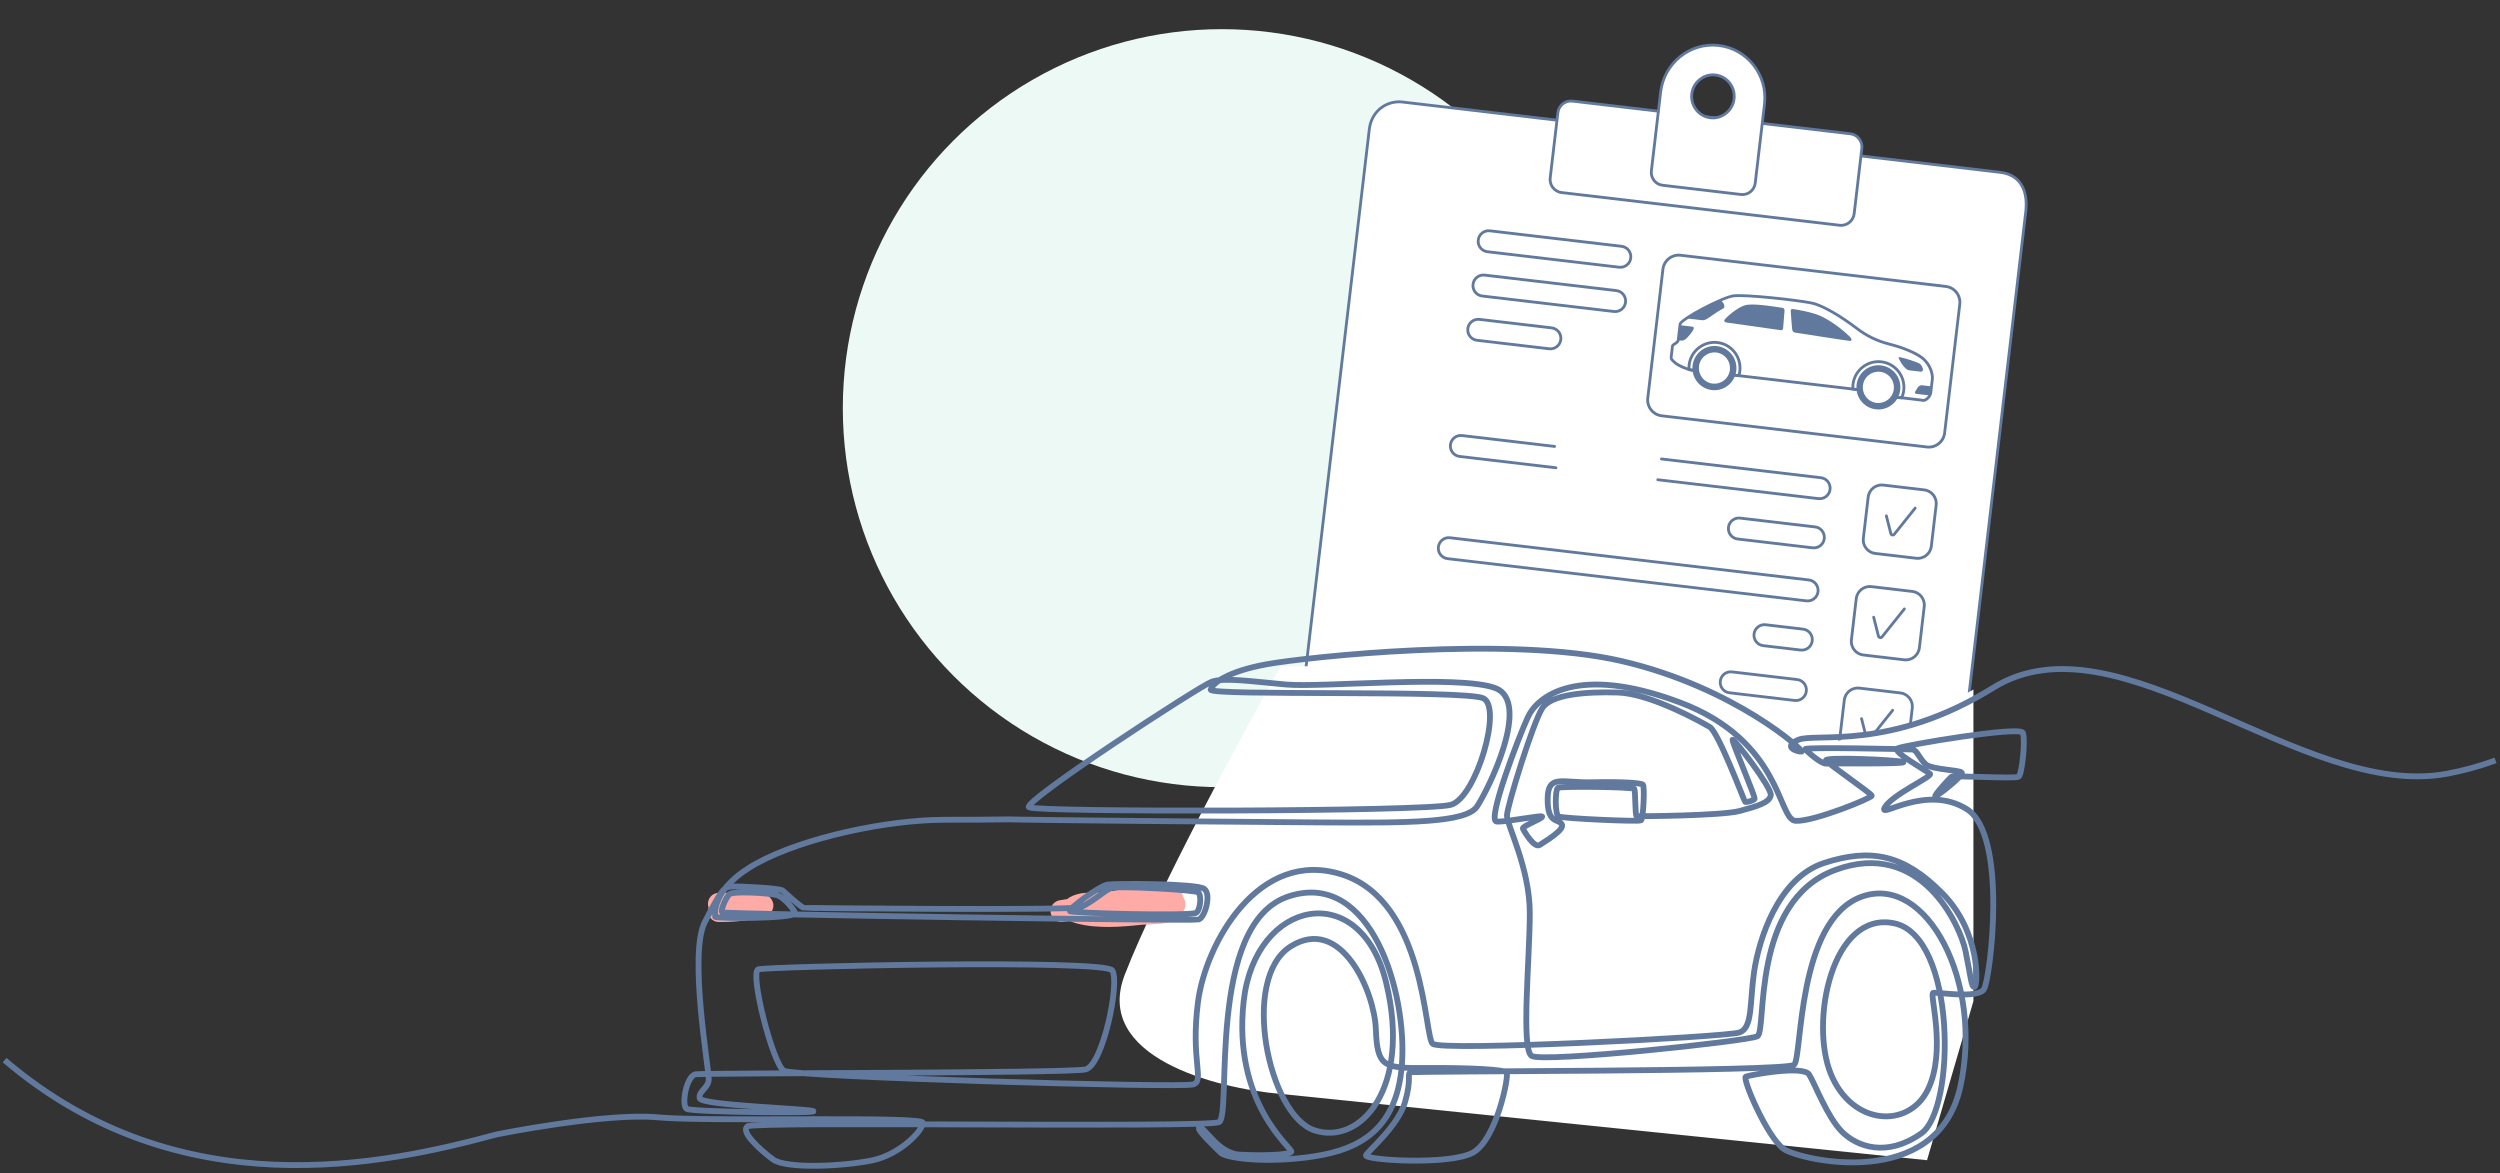
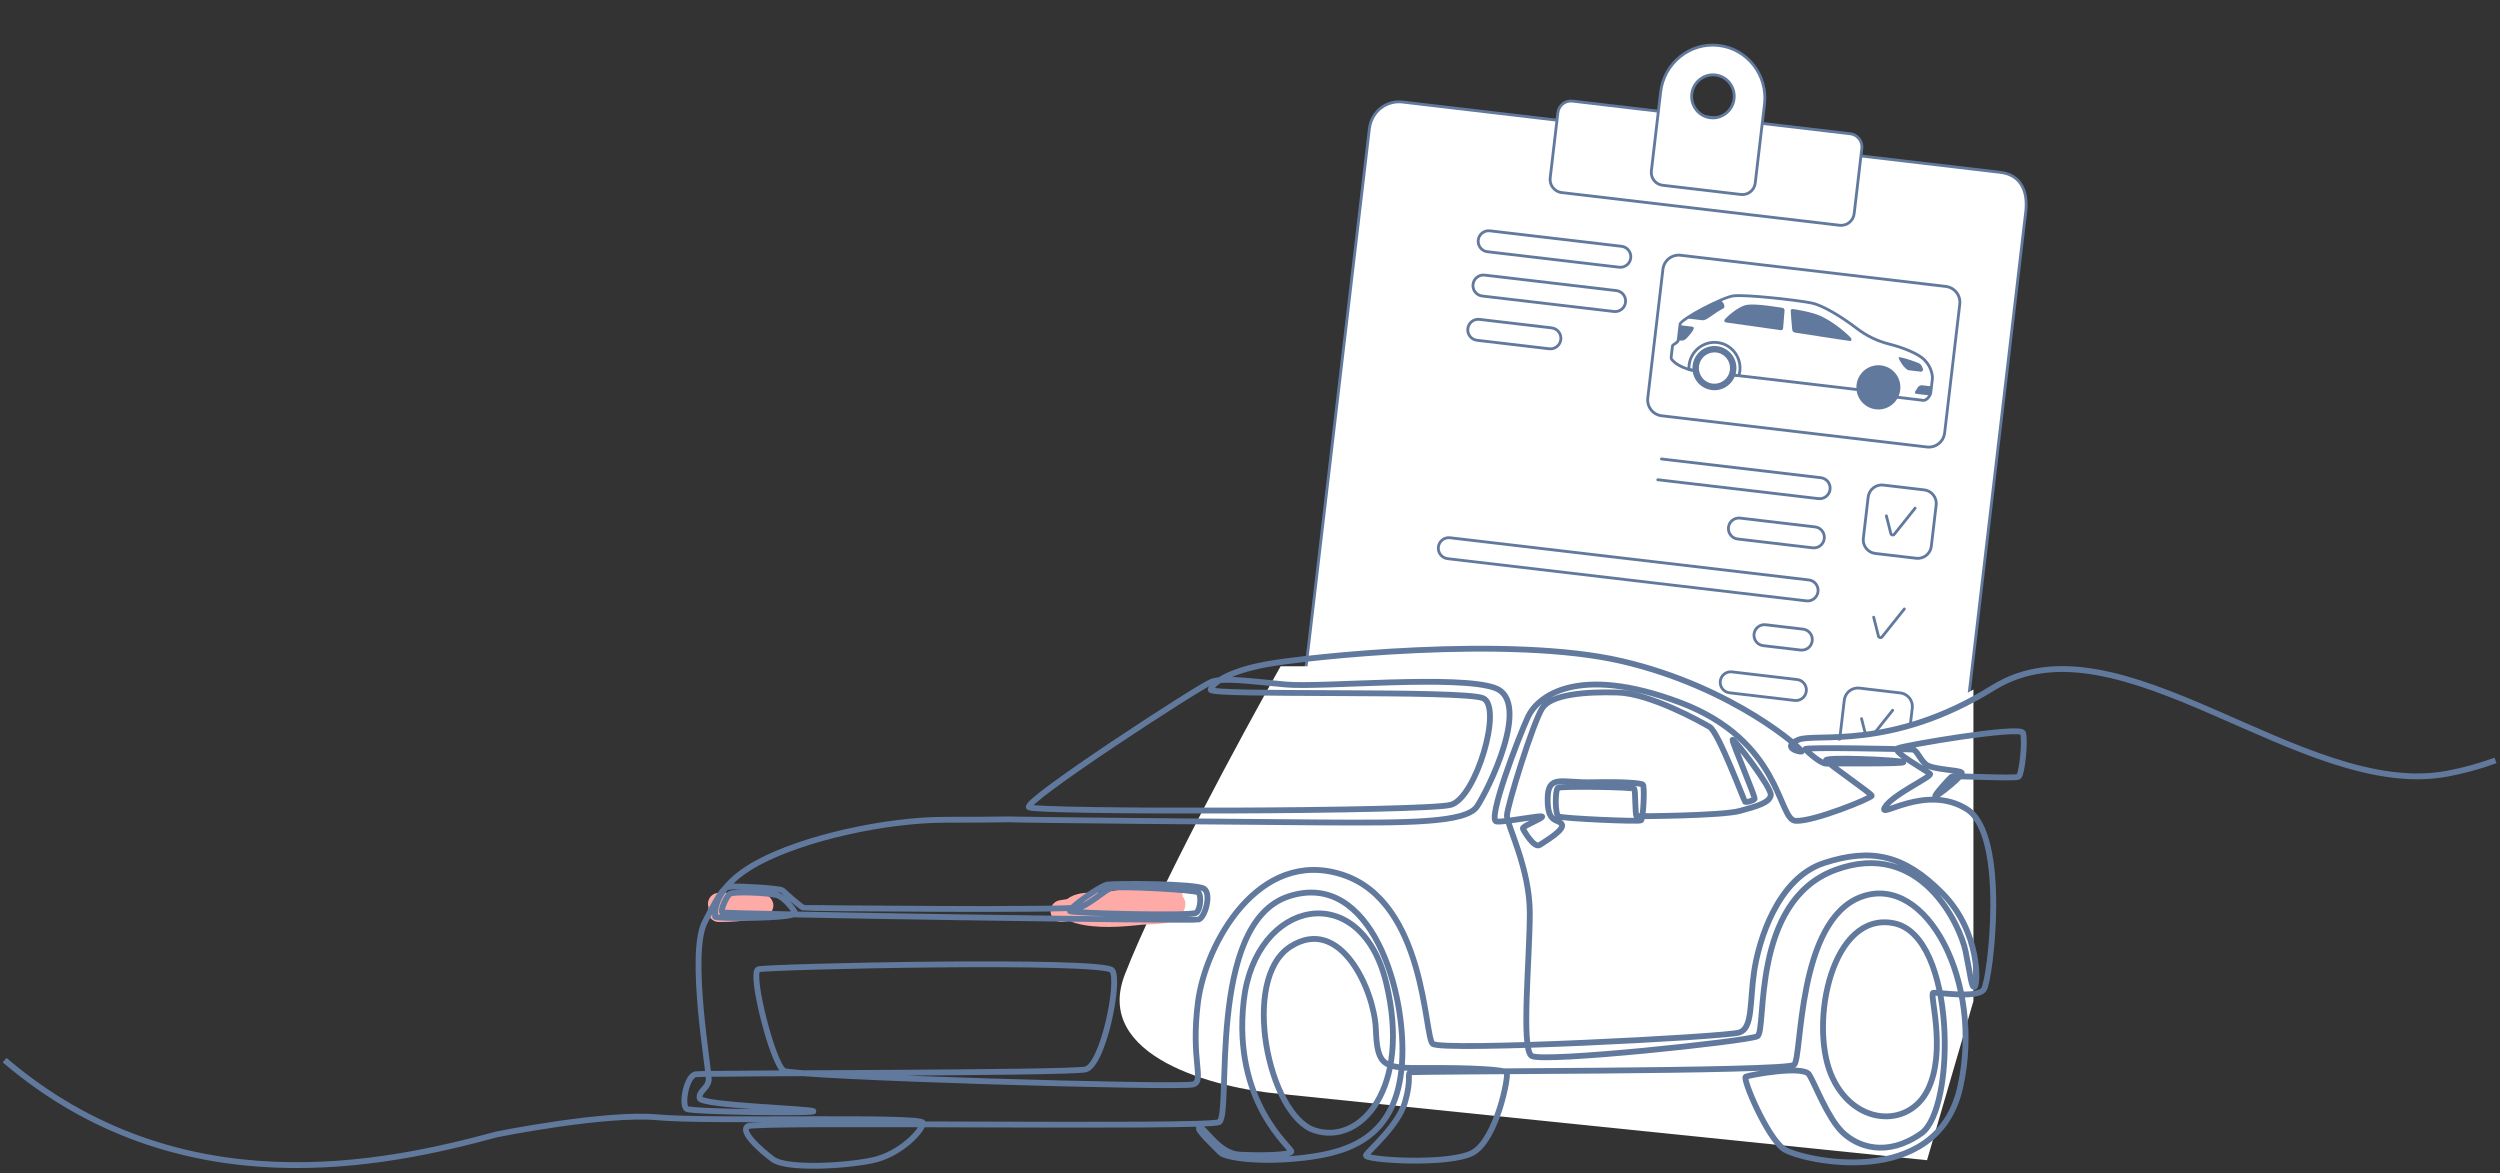
<svg xmlns="http://www.w3.org/2000/svg" width="343" height="161" viewBox="0 0 343 161" fill="none">
  <rect x="0" y="0" width="343" height="161" fill="#333333" stroke="none" />
-   <circle cx="167.633" cy="56" r="52" fill="#EDF9F5" />
  <g clip-path="url(#clip0_10289_43518)">
    <path d="M177.942 137.333L259.932 146.976C262.187 147.242 264.231 145.625 264.496 143.366L277.95 28.932C278.251 25.86 276.982 23.944 274.436 23.645L192.445 14.002C191.516 13.892 190.613 14.102 189.853 14.551C188.735 15.212 188.028 16.395 187.877 17.682L174.339 132.764C174.073 135.023 175.686 137.069 177.941 137.334L177.942 137.333Z" fill="white" />
    <path d="M259.907 147.169L177.917 137.526C176.774 137.392 175.753 136.82 175.04 135.916C174.328 135.012 174.01 133.884 174.144 132.739L187.682 17.657C187.844 16.277 188.619 15.052 189.753 14.38C190.578 13.893 191.516 13.694 192.466 13.806L274.457 23.449C277.111 23.761 278.453 25.765 278.141 28.949L264.687 143.387C264.552 144.532 263.981 145.555 263.078 146.27C262.175 146.984 261.049 147.303 259.907 147.169L259.907 147.169ZM192.42 14.195C191.555 14.093 190.702 14.274 189.95 14.719C188.92 15.328 188.216 16.444 188.068 17.704L174.53 132.785C174.408 133.826 174.697 134.851 175.345 135.674C175.994 136.496 176.923 137.016 177.962 137.138L259.952 146.781C260.992 146.903 262.016 146.613 262.838 145.964C263.659 145.314 264.178 144.384 264.3 143.344L277.754 28.909C278.046 25.929 276.859 24.127 274.411 23.839L192.42 14.196L192.42 14.195Z" fill="#62799E" />
    <path d="M253.873 18.357L215.737 13.872C214.752 13.756 213.859 14.466 213.742 15.457L212.688 24.418C212.572 25.409 213.276 26.306 214.261 26.422L252.396 30.907C253.382 31.023 254.275 30.314 254.392 29.323L255.446 20.361C255.562 19.37 254.858 18.473 253.873 18.357Z" fill="white" />
    <path d="M252.373 31.102L214.237 26.616C213.147 26.488 212.364 25.491 212.493 24.394L213.547 15.433C213.676 14.336 214.669 13.548 215.759 13.676L253.894 18.161C254.985 18.289 255.767 19.286 255.638 20.383L254.584 29.345C254.455 30.442 253.463 31.23 252.372 31.102L252.373 31.102ZM215.714 14.065C214.836 13.962 214.038 14.597 213.934 15.478L212.88 24.44C212.777 25.323 213.406 26.124 214.283 26.227L252.418 30.712C253.295 30.815 254.093 30.181 254.197 29.299L255.251 20.338C255.355 19.455 254.725 18.654 253.848 18.55L215.714 14.065Z" fill="#62799E" />
    <path d="M235.816 6.236C231.872 5.773 228.311 8.633 227.842 12.622L226.568 23.45C226.454 24.423 227.14 25.304 228.103 25.417L238.868 26.683C239.83 26.796 240.702 26.099 240.817 25.126L242.09 14.298C242.559 10.309 239.759 6.7 235.816 6.236ZM235.05 16.178C233.124 16.197 231.718 14.395 232.183 12.503C232.5 11.214 233.669 10.281 234.981 10.268C236.906 10.25 238.312 12.051 237.848 13.943C237.531 15.232 236.363 16.165 235.05 16.178Z" fill="white" />
    <path d="M238.844 26.878L228.079 25.612C227.012 25.486 226.247 24.507 226.374 23.428L227.647 12.6C228.128 8.509 231.802 5.568 235.838 6.042C239.873 6.517 242.764 10.231 242.283 14.321L241.01 25.149C240.883 26.227 239.912 27.003 238.845 26.877L238.844 26.878ZM235.792 6.431C231.97 5.981 228.49 8.77 228.034 12.645L226.761 23.473C226.659 24.337 227.271 25.122 228.125 25.223L238.89 26.489C239.744 26.589 240.521 25.968 240.623 25.103L241.896 14.276C242.352 10.399 239.613 6.88 235.792 6.431ZM234.648 16.352C233.83 16.256 233.09 15.844 232.573 15.186C231.967 14.416 231.756 13.421 231.994 12.456C232.33 11.088 233.585 10.085 234.978 10.072C235.952 10.062 236.855 10.495 237.455 11.258C238.061 12.028 238.272 13.024 238.035 13.989C237.699 15.357 236.444 16.359 235.051 16.374C234.915 16.375 234.781 16.368 234.648 16.352ZM235.335 10.483C235.219 10.469 235.101 10.463 234.982 10.464C233.763 10.476 232.666 11.353 232.372 12.55C232.164 13.397 232.349 14.27 232.879 14.945C233.404 15.613 234.195 15.992 235.048 15.983C236.266 15.971 237.363 15.093 237.657 13.897C237.865 13.05 237.681 12.177 237.15 11.503C236.698 10.928 236.05 10.567 235.334 10.483L235.335 10.483Z" fill="#62799E" />
  </g>
  <path d="M264.896 53.899C264.855 54.244 264.38 55.002 263.771 54.931L259.242 54.398C258.633 54.326 258.074 53.834 257.218 53.733L232.15 50.785C231.608 50.721 230.354 50.224 229.828 49.775C229.303 49.325 229.257 49.222 229.286 48.974L229.464 47.462C229.491 47.233 230.204 47.064 230.252 46.663L230.513 44.443C230.58 43.869 236.15 40.799 237.833 40.59C239.517 40.38 246.695 41.186 248.596 41.584C250.497 41.982 254.386 44.515 256.765 46.755C259.563 47.084 262.485 48.145 263.705 49.094C264.924 50.043 265.184 51.451 265.116 52.025L264.895 53.901L264.896 53.899Z" fill="white" />
  <path d="M238.549 51.736L232.13 50.981C232.008 50.967 231.853 50.932 231.67 50.879C231.591 50.856 231.534 50.785 231.529 50.702C231.519 50.488 231.525 50.274 231.55 50.066C231.789 48.027 233.633 46.563 235.66 46.801C237.686 47.04 239.14 48.892 238.9 50.93C238.874 51.154 238.826 51.379 238.758 51.599C238.73 51.689 238.642 51.747 238.549 51.736ZM231.914 50.54C232.016 50.567 232.106 50.584 232.176 50.592L238.431 51.328C238.468 51.181 238.496 51.032 238.514 50.885C238.728 49.06 237.427 47.403 235.614 47.19C233.8 46.977 232.15 48.287 231.936 50.111C231.919 50.252 231.912 50.395 231.914 50.54Z" fill="#62799E" />
-   <path d="M260.885 54.791L259.222 54.595C258.913 54.559 258.628 54.431 258.326 54.295C257.985 54.141 257.631 53.982 257.196 53.931L254.192 53.577C254.099 53.566 254.027 53.49 254.021 53.396C254.006 53.166 254.012 52.936 254.038 52.712C254.278 50.673 256.121 49.209 258.148 49.448C260.175 49.686 261.628 51.538 261.388 53.577C261.343 53.958 261.241 54.328 261.084 54.677C261.049 54.755 260.968 54.801 260.884 54.791L260.885 54.791ZM254.403 53.208L257.242 53.542C257.736 53.6 258.134 53.779 258.486 53.938C258.771 54.066 259.018 54.178 259.266 54.207L260.785 54.385C260.895 54.112 260.967 53.825 261.002 53.531C261.217 51.707 259.916 50.05 258.102 49.836C256.288 49.623 254.639 50.933 254.424 52.757C254.407 52.905 254.4 53.056 254.402 53.208L254.403 53.208Z" fill="#62799E" />
  <path d="M263.209 49.805C263.397 49.881 263.552 50.02 263.65 50.197C263.726 50.334 263.802 50.491 263.823 50.591C263.866 50.8 263.773 51.022 263.497 50.989L261.88 50.799C261.623 50.769 261.193 50.321 260.964 49.974C260.735 49.627 260.396 49.062 260.519 49.009C260.633 48.96 261.906 49.275 263.21 49.805L263.209 49.805Z" fill="#62799E" />
  <path d="M263.135 53.141C263.252 52.962 263.502 52.834 263.691 52.856L265.003 53.011L264.899 53.901C264.887 53.996 264.843 54.122 264.771 54.255L262.915 54.036C262.726 54.014 262.668 53.851 262.786 53.672L263.135 53.141Z" fill="#62799E" />
  <path d="M253.865 46.268C254.016 46.418 254.16 46.798 253.806 46.776C253.451 46.754 246.633 45.68 246.31 45.637C245.987 45.594 245.915 45.392 245.884 45.164C245.852 44.937 245.689 42.882 245.69 42.707C245.691 42.532 245.71 42.37 246.005 42.404C246.3 42.439 248.564 42.792 249.79 43.354C251.017 43.915 252.604 45.014 253.865 46.268L253.865 46.268Z" fill="#62799E" />
  <path d="M244.84 42.627C244.84 42.627 244.658 44.915 244.644 45.029C244.631 45.144 244.551 45.329 244.332 45.303C244.114 45.277 237.206 44.3 236.922 44.257C236.638 44.214 236.516 44.103 236.587 43.907C236.658 43.711 238.431 41.999 239.746 41.814C241.06 41.629 244.358 42.211 244.519 42.23C244.68 42.249 244.862 42.34 244.839 42.627L244.84 42.627Z" fill="#62799E" />
  <path d="M236.047 41.213C236.435 41.377 236.841 42.157 236.39 42.349C236.054 42.492 234.947 43.227 234.503 43.553C234.059 43.88 233.779 43.963 233.494 43.93L231.525 43.698C232.584 43.022 234.696 41.815 236.046 41.213L236.047 41.213Z" fill="#62799E" />
  <path d="M230.254 46.666L230.495 44.617L232.121 44.809C232.359 44.837 232.473 44.942 232.308 45.27C232.144 45.597 231.427 46.444 231.24 46.558C231.053 46.672 230.888 46.76 230.67 46.734L230.249 46.684C230.25 46.678 230.252 46.672 230.253 46.666L230.254 46.666Z" fill="#62799E" />
  <path d="M259.222 54.594C258.914 54.558 258.627 54.428 258.327 54.294C257.986 54.14 257.632 53.98 257.197 53.929L232.129 50.981C231.526 50.91 230.242 50.385 229.705 49.925C229.179 49.475 229.052 49.313 229.095 48.952L229.273 47.44C229.295 47.248 229.478 47.133 229.672 47.011C229.839 46.906 230.046 46.776 230.062 46.641L230.323 44.42C230.418 43.614 236.325 40.58 237.813 40.395C239.504 40.185 246.708 40.988 248.639 41.392C250.218 41.722 252.918 43.401 254.895 44.918C256.184 45.908 257.649 46.614 259.247 47.017C261.172 47.501 262.927 48.237 263.826 48.937C265.062 49.898 265.392 51.354 265.311 52.046L265.09 53.922C265.053 54.236 264.77 54.726 264.378 54.971C264.117 55.135 263.836 55.173 263.568 55.085L259.465 54.6C259.383 54.605 259.302 54.601 259.222 54.592L259.222 54.594ZM229.657 47.501L229.481 48.997C229.463 49.149 229.457 49.199 229.957 49.626C230.43 50.031 231.646 50.529 232.175 50.591L257.243 53.54C257.737 53.598 258.135 53.777 258.487 53.935C258.839 54.094 259.143 54.231 259.457 54.209C259.469 54.209 259.481 54.208 259.493 54.21L263.635 54.699C263.649 54.7 263.663 54.704 263.677 54.709C263.84 54.767 264.007 54.744 264.172 54.64C264.468 54.456 264.681 54.071 264.704 53.877L264.925 52.001C264.985 51.489 264.738 50.142 263.588 49.248C262.728 48.579 261.028 47.87 259.151 47.397C257.501 46.982 255.989 46.253 254.658 45.23C252.325 43.439 249.874 42.05 248.558 41.775C246.645 41.374 239.522 40.577 237.859 40.784C236.203 40.99 230.93 43.941 230.704 44.482L230.447 46.686C230.409 47.008 230.114 47.193 229.878 47.343C229.802 47.391 229.687 47.462 229.657 47.501Z" fill="#62799E" />
  <path d="M257.846 56.176C259.511 56.102 260.802 54.684 260.73 53.01C260.658 51.335 259.25 50.038 257.585 50.113C255.92 50.188 254.629 51.605 254.701 53.28C254.772 54.954 256.181 56.251 257.846 56.176Z" fill="#62799E" />
-   <path d="M259.575 54.193C260.151 53.157 259.784 51.849 258.755 51.271C257.726 50.693 256.424 51.064 255.848 52.099C255.272 53.135 255.639 54.443 256.668 55.021C257.697 55.599 258.998 55.228 259.575 54.193Z" fill="white" />
  <path d="M235.564 53.517C237.219 53.324 238.408 51.818 238.218 50.154C238.029 48.489 236.533 47.296 234.877 47.489C233.221 47.681 232.033 49.188 232.222 50.852C232.412 52.517 233.908 53.71 235.564 53.517Z" fill="#62799E" />
  <path d="M237.086 51.544C237.663 50.509 237.295 49.201 236.266 48.623C235.237 48.044 233.936 48.415 233.36 49.451C232.784 50.487 233.151 51.795 234.18 52.373C235.209 52.951 236.51 52.58 237.086 51.544Z" fill="white" />
  <path d="M264.364 61.522L227.955 57.24C226.657 57.087 225.727 55.901 225.88 54.597L227.96 36.915C228.113 35.61 229.294 34.673 230.591 34.826L267 39.108C268.298 39.26 269.228 40.446 269.075 41.751L266.995 59.432C266.841 60.738 265.661 61.675 264.364 61.522ZM230.546 35.214C229.461 35.086 228.474 35.87 228.346 36.961L226.267 54.642C226.138 55.733 226.916 56.724 228.001 56.852L264.409 61.134C265.494 61.261 266.48 60.478 266.609 59.387L268.688 41.706C268.817 40.615 268.039 39.624 266.954 39.496L230.546 35.214Z" fill="#62799E" />
-   <path d="M213.455 64.373L200.232 62.818C199.339 62.713 198.699 61.897 198.805 60.999C198.91 60.102 199.722 59.456 200.615 59.562L213.312 61.055C213.419 61.067 213.495 61.164 213.482 61.272C213.47 61.379 213.373 61.456 213.266 61.443L200.569 59.95C199.89 59.87 199.271 60.361 199.191 61.045C199.11 61.728 199.598 62.349 200.278 62.429L213.501 63.985C213.608 63.997 213.684 64.094 213.671 64.201C213.659 64.309 213.562 64.386 213.455 64.373Z" fill="#62799E" />
  <path d="M249.469 68.606L227.427 66.013C227.32 66.001 227.244 65.904 227.257 65.796C227.27 65.689 227.366 65.612 227.473 65.625L249.514 68.217C250.194 68.297 250.812 67.806 250.893 67.123C250.973 66.439 250.485 65.818 249.806 65.738L227.929 63.165C227.822 63.152 227.746 63.056 227.759 62.948C227.771 62.84 227.868 62.764 227.975 62.776L249.852 65.349C250.744 65.454 251.384 66.27 251.279 67.168C251.173 68.066 250.361 68.711 249.469 68.606Z" fill="#62799E" />
  <path d="M248.674 75.355L238.38 74.144C237.488 74.039 236.847 73.223 236.953 72.325C237.059 71.428 237.871 70.783 238.763 70.888L249.057 72.098C249.95 72.203 250.59 73.019 250.485 73.917C250.379 74.814 249.567 75.46 248.674 75.355ZM238.718 71.277C238.038 71.197 237.42 71.688 237.339 72.372C237.259 73.055 237.747 73.677 238.426 73.756L248.72 74.967C249.399 75.047 250.018 74.556 250.098 73.872C250.179 73.189 249.691 72.568 249.011 72.488L238.718 71.277Z" fill="#62799E" />
  <path d="M247.816 82.632L198.58 76.841C197.687 76.736 197.047 75.92 197.152 75.023C197.258 74.125 198.07 73.48 198.963 73.585L248.199 79.376C249.091 79.481 249.732 80.297 249.626 81.194C249.521 82.092 248.708 82.737 247.816 82.632ZM198.917 73.974C198.237 73.894 197.619 74.386 197.538 75.069C197.458 75.752 197.946 76.374 198.625 76.454L247.862 82.245C248.541 82.324 249.16 81.833 249.24 81.15C249.32 80.466 248.833 79.845 248.153 79.765L198.917 73.974Z" fill="#62799E" />
  <path d="M247.022 89.381L241.888 88.777C240.996 88.672 240.355 87.856 240.461 86.958C240.566 86.061 241.379 85.415 242.271 85.52L247.405 86.124C248.298 86.229 248.938 87.045 248.832 87.943C248.727 88.841 247.915 89.486 247.022 89.381ZM242.225 85.91C241.546 85.83 240.927 86.321 240.847 87.004C240.767 87.688 241.254 88.309 241.934 88.389L247.068 88.993C247.747 89.073 248.366 88.582 248.446 87.898C248.526 87.215 248.039 86.594 247.359 86.514L242.225 85.91Z" fill="#62799E" />
  <path d="M246.21 96.296L237.259 95.244C236.367 95.139 235.726 94.323 235.832 93.425C235.938 92.527 236.75 91.882 237.642 91.987L246.593 93.04C247.486 93.145 248.126 93.961 248.02 94.859C247.915 95.756 247.103 96.401 246.21 96.296ZM237.596 92.377C236.917 92.297 236.298 92.788 236.218 93.471C236.138 94.155 236.625 94.776 237.305 94.856L246.256 95.909C246.935 95.989 247.554 95.497 247.634 94.814C247.714 94.131 247.227 93.509 246.547 93.429L237.596 92.377Z" fill="#62799E" />
  <path d="M222.122 36.856L204.048 34.73C203.156 34.625 202.515 33.809 202.621 32.911C202.727 32.014 203.539 31.369 204.431 31.474L222.505 33.599C223.398 33.704 224.038 34.52 223.932 35.418C223.827 36.316 223.015 36.961 222.122 36.856ZM204.386 31.863C203.706 31.783 203.087 32.274 203.007 32.958C202.927 33.641 203.415 34.262 204.094 34.342L222.168 36.468C222.847 36.548 223.466 36.057 223.546 35.373C223.627 34.69 223.139 34.069 222.459 33.989L204.386 31.863Z" fill="#62799E" />
  <path d="M221.407 42.932L203.333 40.806C202.441 40.701 201.801 39.885 201.906 38.987C202.012 38.09 202.824 37.445 203.716 37.55L221.79 39.675C222.683 39.78 223.323 40.596 223.218 41.494C223.112 42.392 222.3 43.037 221.407 42.932ZM203.671 37.939C202.991 37.859 202.373 38.35 202.292 39.034C202.212 39.717 202.7 40.339 203.379 40.419L221.453 42.544C222.132 42.624 222.751 42.133 222.831 41.45C222.912 40.766 222.424 40.145 221.745 40.065L203.671 37.939Z" fill="#62799E" />
  <path d="M212.527 48.046L202.619 46.88C201.726 46.775 201.086 45.959 201.191 45.062C201.297 44.164 202.109 43.519 203.002 43.624L212.91 44.789C213.803 44.894 214.443 45.71 214.337 46.608C214.232 47.505 213.42 48.151 212.527 48.046ZM202.956 44.013C202.276 43.933 201.658 44.425 201.577 45.108C201.497 45.791 201.985 46.413 202.664 46.493L212.573 47.658C213.252 47.738 213.871 47.247 213.951 46.563C214.031 45.88 213.544 45.259 212.864 45.179L202.956 44.013Z" fill="#62799E" />
  <path d="M262.881 76.788L257.26 76.127C256.132 75.994 255.323 74.963 255.456 73.828L256.121 68.175C256.255 67.04 257.281 66.225 258.409 66.358L264.03 67.019C265.158 67.152 265.968 68.183 265.834 69.317L265.169 74.971C265.036 76.106 264.009 76.921 262.881 76.788ZM258.363 66.746C257.448 66.639 256.616 67.3 256.508 68.219L255.843 73.873C255.734 74.793 256.391 75.63 257.306 75.737L262.927 76.398C263.842 76.506 264.675 75.845 264.783 74.924L265.448 69.271C265.556 68.351 264.9 67.515 263.984 67.407L258.363 66.746Z" fill="#62799E" />
  <path d="M259.628 73.596C259.599 73.592 259.572 73.586 259.543 73.578C259.382 73.527 259.26 73.392 259.227 73.225L258.621 70.823C258.595 70.718 258.658 70.612 258.762 70.585C258.867 70.558 258.972 70.621 258.999 70.727L259.607 73.138C259.617 73.186 259.644 73.2 259.66 73.206C259.675 73.21 259.703 73.214 259.729 73.193L262.607 69.591C262.674 69.506 262.797 69.493 262.88 69.561C262.964 69.628 262.977 69.751 262.91 69.836L260.021 73.451C260.016 73.457 260.01 73.464 260.004 73.469C259.903 73.567 259.764 73.613 259.628 73.597L259.628 73.596Z" fill="#62799E" />
-   <path d="M261.245 90.719L255.624 90.058C254.495 89.926 253.686 88.895 253.82 87.76L254.485 82.107C254.618 80.972 255.644 80.157 256.772 80.29L262.393 80.951C263.522 81.083 264.331 82.114 264.197 83.249L263.532 88.902C263.399 90.037 262.373 90.852 261.245 90.719ZM256.727 80.678C255.812 80.57 254.979 81.232 254.871 82.152L254.206 87.805C254.098 88.726 254.754 89.562 255.669 89.67L261.29 90.331C262.205 90.439 263.038 89.777 263.146 88.857L263.811 83.204C263.919 82.283 263.263 81.447 262.348 81.339L256.727 80.678Z" fill="#62799E" />
  <path d="M257.942 87.674C257.913 87.671 257.884 87.665 257.855 87.655C257.686 87.602 257.561 87.462 257.526 87.288L256.879 84.727C256.853 84.621 256.915 84.515 257.02 84.489C257.124 84.462 257.23 84.525 257.256 84.63L257.905 87.201C257.916 87.26 257.955 87.277 257.971 87.282C257.985 87.286 258.023 87.293 258.057 87.266L261.127 83.423C261.194 83.339 261.317 83.326 261.4 83.393C261.484 83.46 261.497 83.584 261.43 83.668L258.35 87.523C258.345 87.53 258.339 87.536 258.333 87.542C258.227 87.644 258.083 87.691 257.942 87.674L257.942 87.674Z" fill="#62799E" />
  <path d="M259.604 104.645L253.983 103.984C252.855 103.851 252.046 102.821 252.179 101.686L252.844 96.032C252.977 94.898 254.004 94.082 255.132 94.215L260.753 94.876C261.881 95.009 262.69 96.04 262.557 97.175L261.892 102.828C261.758 103.963 260.732 104.778 259.604 104.645ZM255.086 94.604C254.171 94.496 253.338 95.157 253.23 96.078L252.565 101.731C252.457 102.652 253.113 103.488 254.029 103.596L259.65 104.257C260.565 104.364 261.397 103.703 261.506 102.783L262.171 97.129C262.279 96.209 261.622 95.372 260.707 95.265L255.086 94.604Z" fill="#62799E" />
  <path d="M256.292 101.635C256.262 101.631 256.232 101.625 256.203 101.616C256.034 101.562 255.907 101.421 255.872 101.246L255.216 98.648C255.19 98.543 255.252 98.436 255.357 98.41C255.462 98.383 255.567 98.446 255.593 98.551L256.251 101.158C256.263 101.219 256.303 101.237 256.319 101.242C256.336 101.247 256.374 101.254 256.41 101.225L259.523 97.328C259.591 97.244 259.714 97.231 259.797 97.298C259.88 97.366 259.893 97.489 259.826 97.573L256.703 101.482C256.698 101.488 256.692 101.495 256.686 101.5C256.579 101.603 256.434 101.651 256.292 101.634L256.292 101.635Z" fill="#62799E" />
  <path d="M212.539 91.414H175.7C170.394 100.813 158.691 122.432 154.325 133.711C149.959 144.99 166.756 149.326 175.7 150.084L264.387 159.18L270.754 137.349V119.612V94.598L261.203 100.055L250.743 101.875C244.527 97.478 222.727 91.414 212.539 91.414Z" fill="white" />
  <path d="M145.633 125C150.579 124.258 154.99 123 160.022 123C163.722 123 152.664 123.879 148.966 124C148.171 124.026 146.125 124.691 148.022 125.222C150.518 125.921 153.859 125.676 156.411 125.389C157.731 125.24 161.133 125.552 161.133 124" stroke="#FEABA8" stroke-width="3" stroke-linecap="round" />
  <path d="M98.633 123.998C99.69 123.998 107.633 123.839 103.355 124.609C101.727 124.902 100.286 124.998 98.633 124.998" stroke="#FEABA8" stroke-width="3" stroke-linecap="round" />
  <path d="M342.384 104.33C340.146 105.148 337.931 105.743 335.76 106.15C315.862 109.883 290.647 83.688 273.45 94.37V94.37C259.409 103.092 249.045 100.502 246.717 101.503C244.389 102.505 246.79 103.214 247.183 103.116C247.575 103.018 237.945 94.296 222.508 90.705C207.071 87.114 179.146 90.16 173.788 91.137C168.43 92.114 166.339 93.743 166.111 94.622C165.882 95.502 200.774 94.622 203.486 95.795C206.197 96.968 202.513 109.468 199.059 110.421C195.604 111.373 142.261 111.447 141.183 110.763C140.105 110.079 164.558 94.15 166.225 93.543C167.891 92.936 171.517 93.466 176.418 93.915C181.318 94.364 200.087 92.538 205.135 94.394C210.183 96.251 204.155 108.417 202.635 110.665C201.116 112.913 193.104 112.913 181.269 112.839C169.434 112.766 141.051 112.505 139.549 112.44C138.046 112.375 137.653 112.473 129.666 112.473C121.678 112.473 110.308 114.916 103.905 118.401C97.502 121.887 98.122 125.502 98.122 125.78C98.122 126.057 108.799 126.056 109.083 125.299C109.157 125.104 107.662 123.1 106.584 122.807C105.506 122.514 100.63 122.245 100.115 122.661C99.601 123.076 98.817 124.933 99.086 125.177C99.356 125.421 163.627 126.399 164.46 126.154C165.293 125.91 166.249 122.71 165.22 121.952C164.191 121.195 153.017 121.195 151.939 121.366C150.861 121.537 146.524 124.713 146.794 125.006C147.063 125.299 163.554 125.715 164.142 125.226C164.73 124.737 164.852 122.807 164.411 122.441C163.97 122.074 153.164 121.512 152.405 121.83C151.645 122.147 149.514 124.004 148.239 124.468C146.965 124.932 110.338 124.602 110.223 124.541C109.508 124.159 107.761 122.505 107.369 122.176C106.977 121.846 101.178 121.561 100.247 121.642C99.316 121.724 98.907 122.18 96.686 126.545C94.464 130.91 97.306 146.903 97.241 148.108C97.176 149.314 95.804 149.705 95.999 150.682C96.196 151.659 110.701 152.099 111.583 152.441C112.465 152.783 95.052 152.571 94.235 152.147C93.418 151.724 94.17 147.587 95.444 147.392C96.718 147.197 146.525 147.262 148.926 146.724C151.327 146.187 153.679 134.704 152.601 133.141C151.523 131.577 105.261 132.603 104.036 132.994C102.811 133.385 106.045 146.089 107.565 146.919C109.084 147.75 162.157 149.314 163.725 148.776C165.294 148.239 163.333 145.503 164.362 137.49C165.391 129.476 172.693 116.284 184.161 119.998C195.628 123.711 195.383 142.132 196.559 143.207C197.735 144.281 236.776 142.278 238.638 141.659C240.501 141.04 240.043 137.555 240.664 133.32C241.285 129.086 243.866 120.486 250.269 118.401C256.673 116.316 261.247 117.228 266.506 122.571C271.766 127.913 271.374 135.274 270.917 135.405C270.46 135.535 270.41 134.069 269.675 130.502C268.94 126.935 263.501 115.013 251.788 119.362C240.076 123.711 242.477 141.496 241.105 142.18C239.732 142.864 211.603 145.845 210.133 144.868C208.663 143.891 209.888 131.431 209.888 125.275C209.888 119.118 206.752 113.19 206.752 111.919C206.752 110.649 210.378 98.987 211.62 97.131C212.861 95.274 217.467 94.883 221.944 95.014C226.42 95.144 233.378 99.037 234.571 99.737C235.763 100.437 239.292 109.867 239.422 109.998C239.553 110.128 240.566 109.851 240.729 109.623C240.893 109.395 237.658 101.903 237.707 101.512C237.756 101.121 243.114 108.06 242.951 109.102C242.787 110.144 241.055 110.617 238.671 111.268C236.286 111.92 224.753 112.017 224.54 111.969C224.328 111.92 224.393 108.516 224.23 108.239C224.067 107.962 214.135 107.848 213.743 108.092C213.351 108.337 213.334 111.741 213.825 112.017C214.315 112.294 224.818 112.766 225.145 112.555C225.472 112.343 225.668 107.881 225.406 107.653C225.145 107.424 222.531 107.229 218.382 107.327C214.233 107.424 212.371 106.187 212.338 109.607C212.306 113.027 213.743 112.311 214.266 113.06C214.789 113.809 212.012 115.405 211.26 115.926C210.509 116.448 209.071 114.004 208.941 113.679C208.81 113.353 211.587 112.343 211.587 112.05C211.587 111.757 206.703 112.816 205.331 112.717C203.958 112.62 208.369 101.088 209.643 98.352C210.917 95.616 216.308 91.072 230.422 96.349C244.535 101.626 243.898 112.473 246.349 112.62C248.799 112.766 256.852 109.476 256.803 109.167C256.754 108.858 250.89 104.851 250.53 104.33C250.171 103.809 260.642 104.265 261.132 104.558C261.622 104.851 251.298 104.705 250.579 104.77C249.861 104.835 247.868 103.068 247.696 102.775C247.525 102.482 261.785 102.775 262.398 102.836C263.011 102.897 263.338 104.086 264.203 104.851C265.069 105.617 268.875 105.617 269.153 106.008C269.43 106.399 265.869 109.184 265.543 109.233C265.216 109.282 267.454 106.79 267.732 106.578C268.009 106.366 276.488 106.879 276.953 106.562C277.419 106.244 277.909 101.553 277.542 100.552C277.174 99.551 261.173 102.262 260.34 102.678C259.507 103.093 264.432 105.805 264.8 106.171C265.168 106.538 259.63 109.005 258.601 110.764C257.571 112.523 264.155 107.458 269.839 111.009C275.524 114.559 273.074 134.397 272.192 135.732C271.309 137.068 265.788 136.09 265.233 136.221C264.677 136.351 267.128 144.201 264.481 149.543C261.835 154.885 254.092 154.462 251.184 147.328C248.276 140.195 251.347 124.917 259.875 126.676C268.402 128.435 268.369 152.149 263.599 155.504C258.829 158.859 254.803 157.304 252.769 155.325C250.735 153.346 249.028 148.729 248.211 147.426C247.395 146.123 240.044 147.491 239.521 147.719C238.998 147.947 242.494 156.123 244.748 157.654C247.003 159.185 265.706 163.534 268.941 149.169C272.175 134.803 264.334 119.803 255.415 123.028C246.496 126.253 247.281 145.113 246.153 146.09C245.026 147.067 194.044 146.904 193.521 147.133C192.998 147.361 193.717 147.947 192.77 151.204C191.822 154.462 187.771 157.849 187.412 158.501C187.052 159.152 198.765 159.918 202.048 158.159C205.332 156.4 207.096 147.458 206.704 147.116C206.312 146.774 201.95 146.481 195.873 146.53C189.797 146.579 188.963 146.432 188.767 141.204C188.571 135.976 183.965 125.47 177.055 129.868C170.145 134.265 174.017 152.979 180.338 155.08C186.66 157.181 193.668 149.314 190.189 134.852C186.709 120.389 172.203 123.321 170.635 137.343C169.067 151.366 177.333 157.539 177.169 158.011C177.006 158.484 172.971 158.581 170.063 158.419C167.155 158.256 165.293 154.64 164.591 154.705C163.888 154.77 166.886 157.548 167.474 158.158C168.062 158.769 172.619 159.6 179.088 158.818C185.557 158.036 191.609 155.764 192.344 146.041C193.079 136.317 188.179 119.265 176.809 122.978C165.44 126.692 169.066 153.125 167.253 153.956C165.44 154.787 103.644 153.809 102.582 154.526C101.52 155.242 104.199 157.685 106.028 159.054C107.858 160.422 115.724 160.015 119.644 159.208C123.564 158.402 126.627 155.031 126.627 154.053C126.627 153.076 97.395 153.956 90.191 153.296C82.987 152.636 68.138 155.641 68.138 155.641C52.827 159.798 24.633 165.949 0.633 145.449" stroke="#62799E" stroke-width="0.8" stroke-miterlimit="10" />
  <defs>
    <clipPath id="clip0_10289_43518">
      <rect width="96.418" height="137.35" fill="white" transform="translate(184.469) rotate(6.708)" />
    </clipPath>
  </defs>
</svg>